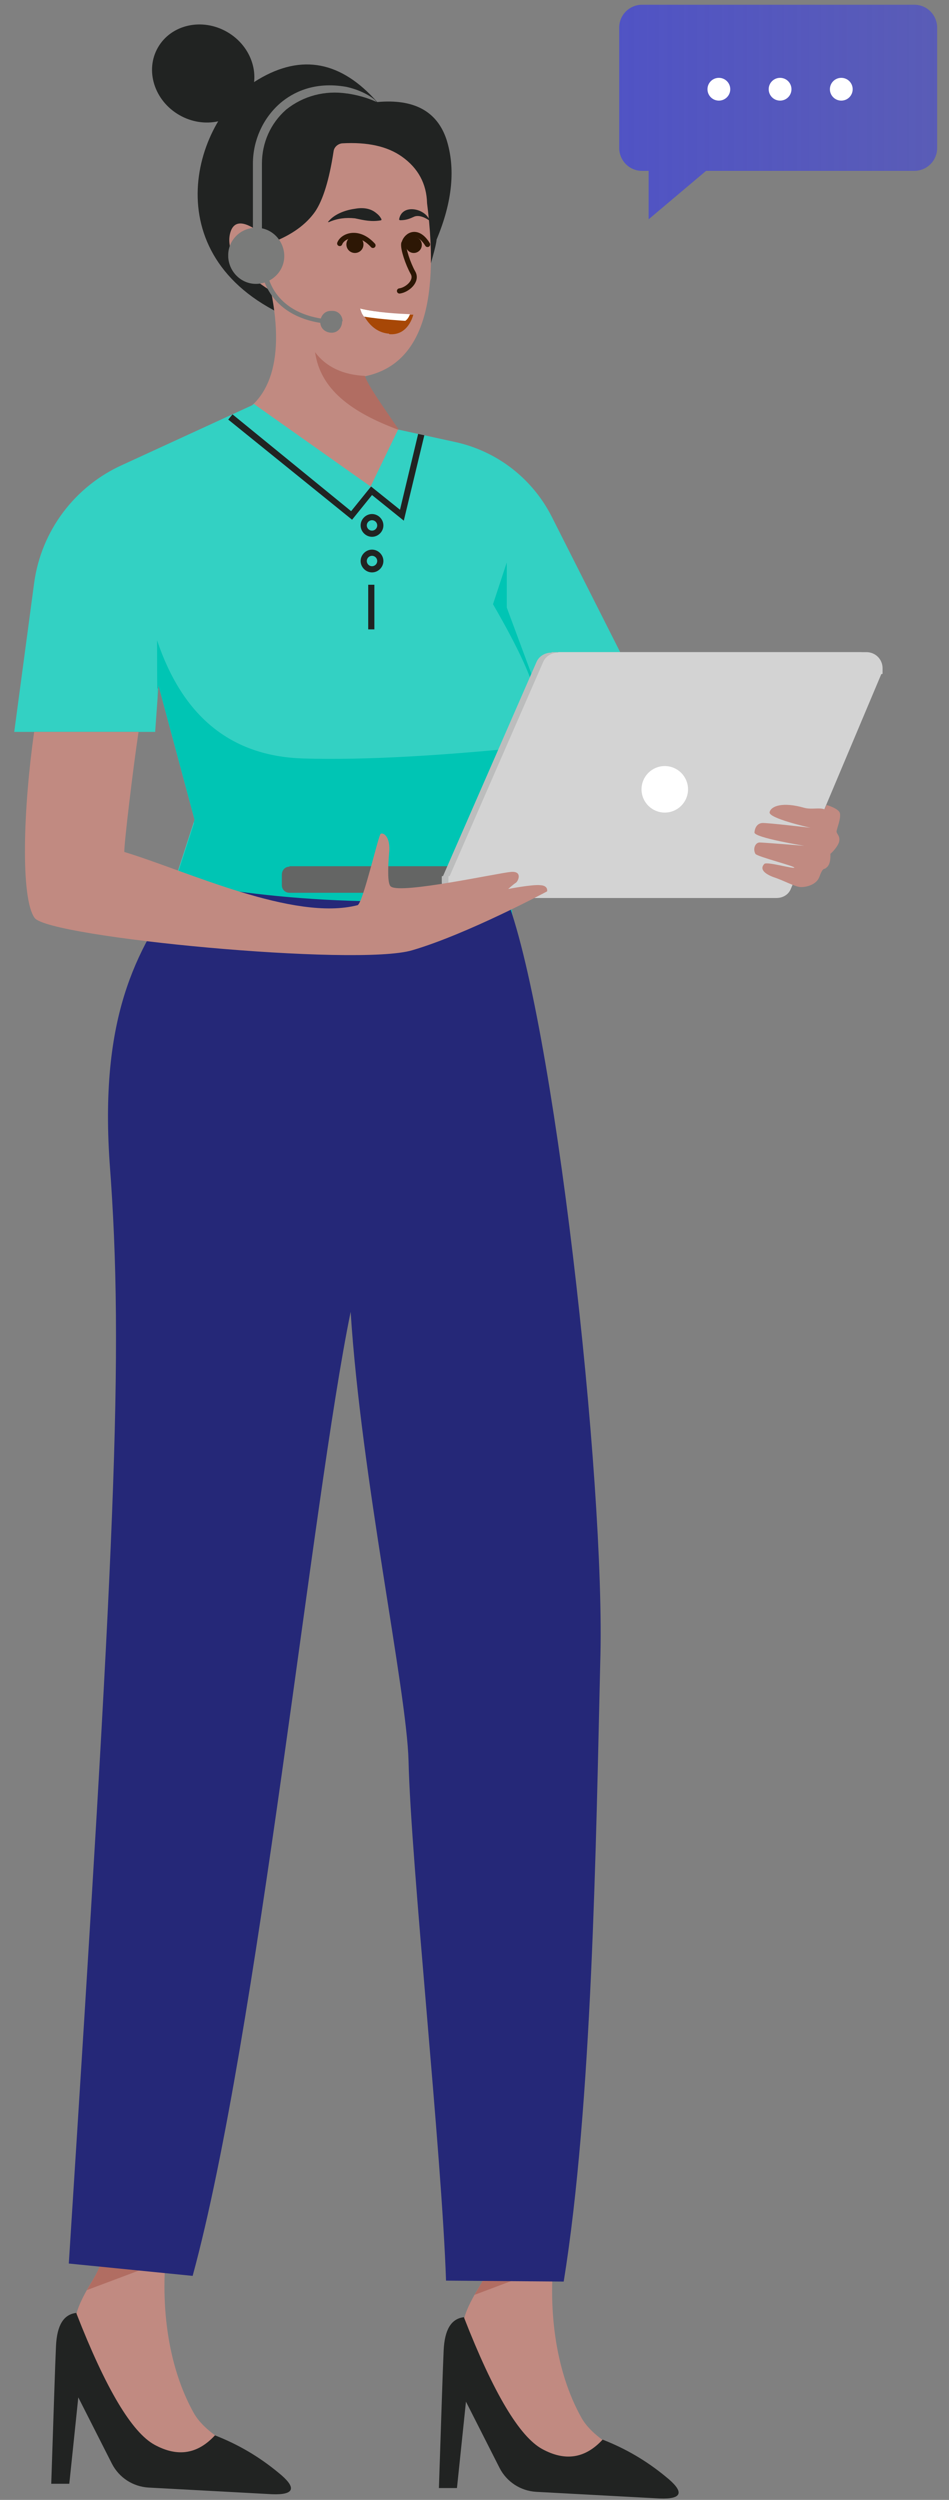
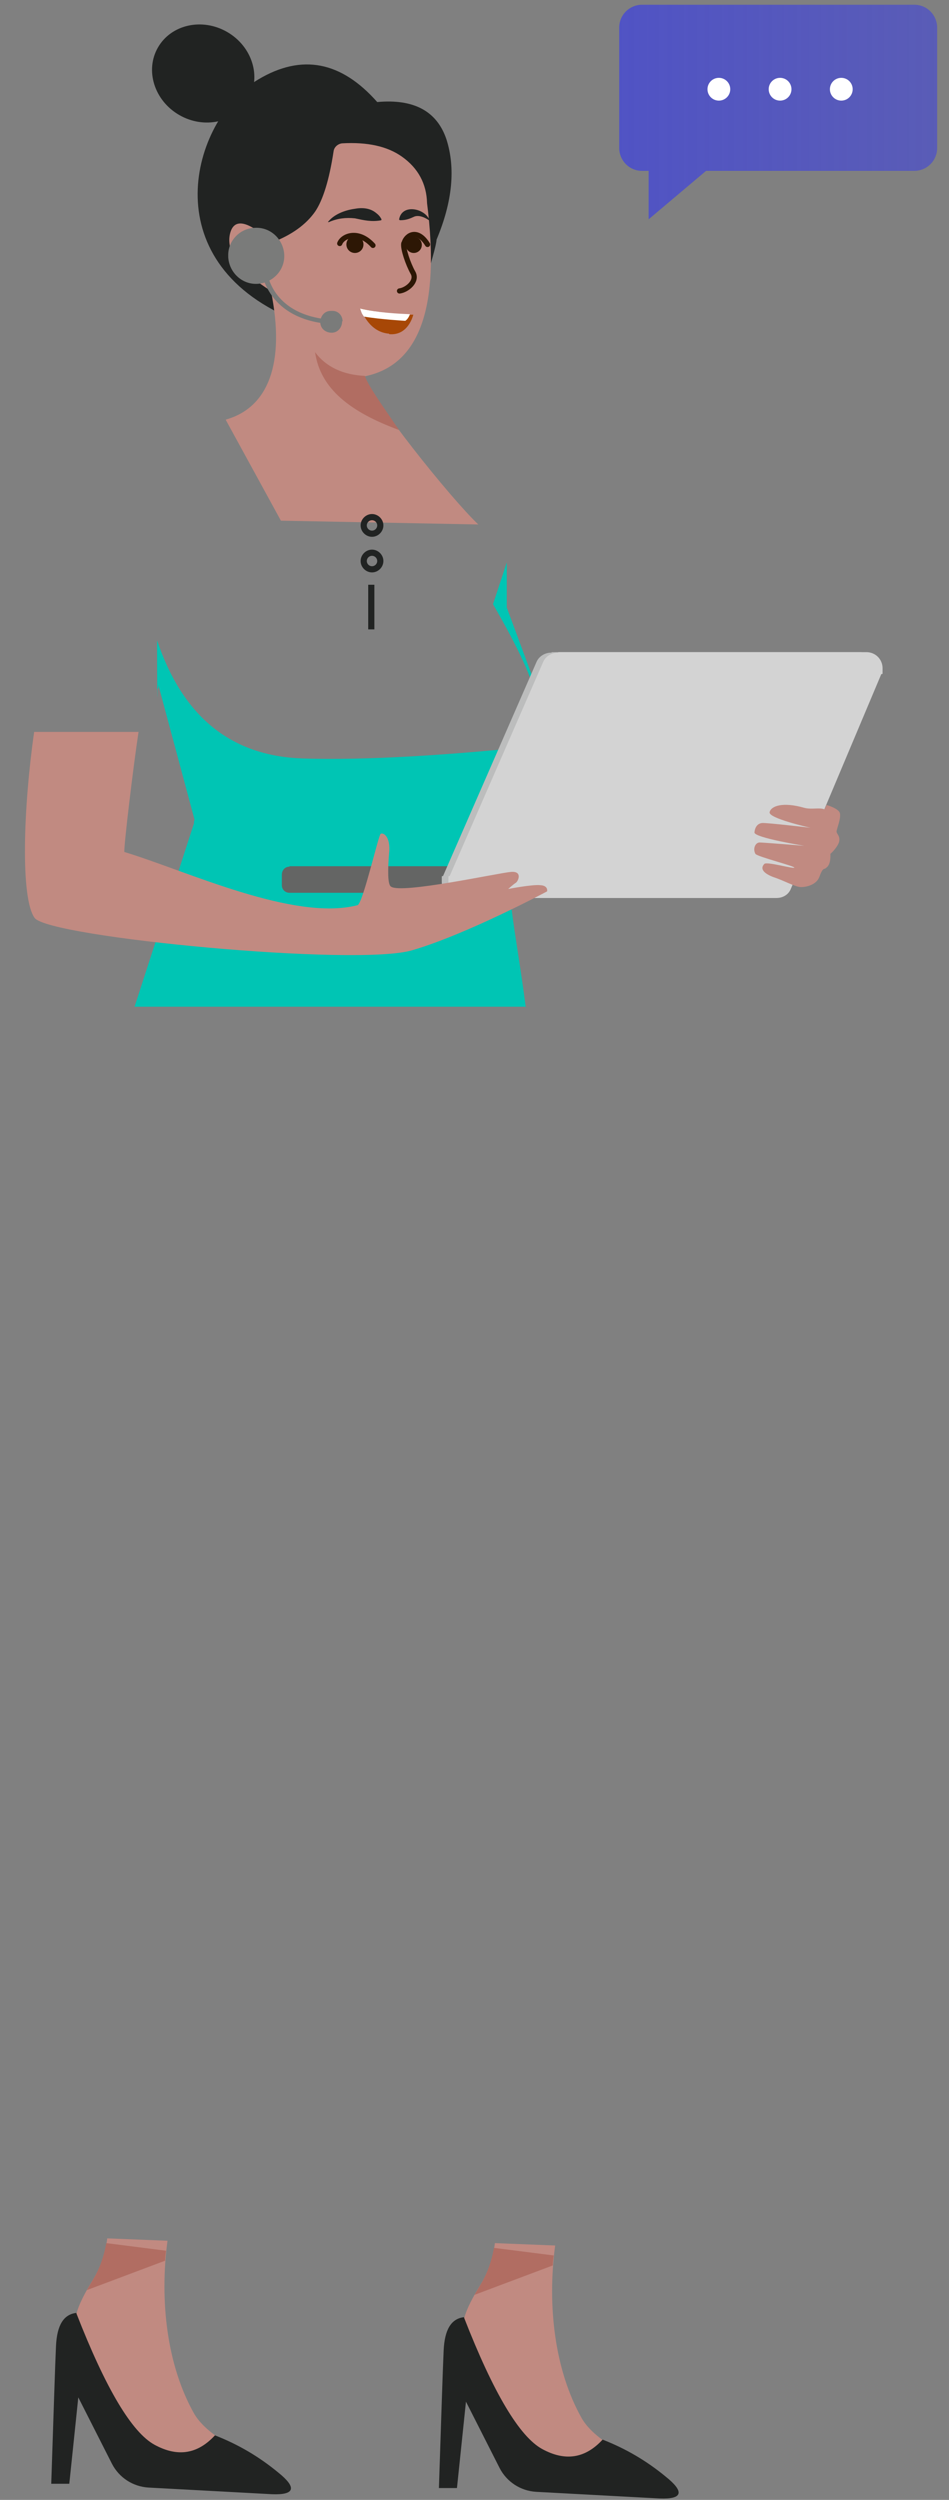
<svg xmlns="http://www.w3.org/2000/svg" id="Layer_1" version="1.1" viewBox="0 0 200 526.7">
  <rect x="0" y="0" width="200" height="526.7" fill="#808080" stroke="none" />
  <defs>
    <style>
      .st0 {
        fill: #b16d62;
      }

      .st0, .st1, .st2, .st3, .st4, .st5, .st6, .st7, .st8, .st9 {
        fill-rule: evenodd;
      }

      .st1 {
        fill: #00c5b4;
      }

      .st2 {
        fill: #646564;
      }

      .st10 {
        fill: #2d1705;
      }

      .st11 {
        clip-rule: evenodd;
      }

      .st11, .st9 {
        fill: #33d1c3;
      }

      .st12 {
        fill: none;
        stroke: #2d1705;
        stroke-linecap: round;
        stroke-miterlimit: 10;
        stroke-width: 1.1px;
      }

      .st13 {
        fill: #fff;
      }

      .st3 {
        fill: #252878;
      }

      .st14, .st6 {
        fill: #212322;
      }

      .st15 {
        fill: #212322;
      }

      .st4 {
        fill: #d3d3d3;
      }

      .st16 {
        fill: #7a7b7a;
      }

      .st5 {
        fill: url(#Unbenannter_Verlauf_4);
      }

      .st17 {
        fill: #a74706;
      }

      .st7 {
        fill: #bcbdbd;
      }

      .st18 {
        clip-path: url(#clippath);
      }

      .st8 {
        fill: #c18a81;
      }
    </style>
    <clipPath id="clippath">
      <path class="st11" d="M110.9,212.1H28.2c0,0,12.8-39.4,12.8-39.4l-7.6-28.3-.7,9.8H3s4.2-31.4,4.2-31.4c1.5-11,8.6-20.4,18.7-24.9l27.2-12.5.4-.3,24.6,17.4,5.8-12,11.9,2.6c8.9,1.9,16.4,7.7,20.5,15.8l14.4,28.5h0l-18.4,5.6c7.1,9.6,5.5,19.5-4.7,29.8-1.7,13,1.1,22.9,3.2,39.4Z" />
    </clipPath>
    <linearGradient id="Unbenannter_Verlauf_4" data-name="Unbenannter Verlauf 4" x1="2324" y1="23.6" x2="2391.1" y2="23.6" gradientTransform="translate(-2193.6)" gradientUnits="userSpaceOnUse">
      <stop offset="0" stop-color="#5053c4" />
      <stop offset="1" stop-color="#5053c4" stop-opacity=".8" />
    </linearGradient>
  </defs>
  <g>
    <g>
      <g id="heat">
        <ellipse class="st14" cx="42.8" cy="15.5" rx="10.1" ry="11" transform="translate(8 44.8) rotate(-60)" />
        <path class="st6" d="M81,75.9c5.1-8.8,7.6-13.3,7.7-13.5,2.2-7,3.3-11,3.3-11.9,3.4-8.1,4-15.1,2.1-21.1-2-6-6.9-8.6-14.6-7.9-7.6-8.6-15.9-10.2-25-4.8-13.6,8-22.5,37,5.7,49.9l20.8,9.4Z" />
        <path class="st8" d="M47.6,88.4c8.9-2.5,12.6-11.8,9.5-27.1-6.5-4.1-9.3-8-8.7-11.7.7-3.8,3.7-3.3,8.9,1.5,4.2-1.6,7.2-3.8,9.1-6.5,1.7-2.5,3-6.8,3.9-12.7h0c.1-.9.9-1.6,1.8-1.7,5.3-.3,9.5.6,12.6,2.8,3.4,2.4,5.2,5.7,5.3,9.8,2.8,22-1.6,34.2-13.2,36.5,1.5,4.8,18,25.5,24,31.2l-41.6-.8-11.6-21.2Z" />
        <path class="st0" d="M66.4,74.2c2.3,3.1,5.9,4.8,10.6,5,0,0,0,0-.1,0,.6,1.9,3.5,6,7.2,11.4-10.3-3.8-16.6-8.7-17.7-16.4Z" />
        <g>
          <g>
            <path class="st17" d="M82,70.3c-4.1-.3-5.7-4.5-6-5.3,3.7.9,8.2,1.2,10.5,1.3,1,0,.6,0,.6,0,0,0-1,4.5-5.1,4.1Z" />
            <path class="st13" d="M85.5,67.6s-5.3-.3-8.8-.9c-.5-.7-.5-.8-.8-1.7,3.7.9,8.2,1.1,10.5,1.2-.4,1.1-1,1.4-1,1.4Z" />
          </g>
          <path class="st10" d="M76.6,51.5c0,1-.8,1.8-1.8,1.8s-1.8-.8-1.8-1.8c0-1,.8-1.8,1.8-1.8s1.8.8,1.8,1.8Z" />
          <path class="st12" d="M71.6,51.3c.6-1.6,3.9-3,7,.4" />
          <circle class="st10" cx="87.2" cy="51.6" r="1.7" />
          <path class="st12" d="M85.2,51.1c.5-1.6,2.8-3,4.9.4" />
          <path class="st12" d="M85.1,51.3c-.2,1.1.9,4.3,1.9,6.1,1.1,1.8-1.2,3.7-2.8,3.9" />
          <path class="st14" d="M80.4,46.4c-2.1.4-3.7,0-5.6-.4-1.9-.2-3.7,0-5.5.8,0,0-.1,0-.2,0,1.2-1.6,3.5-2.5,5.6-2.8,1.6-.3,3.3-.2,4.6.9.4.3.8.7,1.1,1.3,0,0,0,.2-.1.2h0Z" />
          <path class="st14" d="M84.1,46.3c.5-3.4,5.3-2.5,6.4,0,0,0,0,.2-.1.1-.9-.6-2-1.1-3-.8-1.1.5-1.8.8-3.1.8,0,0-.1,0-.1-.1h0Z" />
        </g>
      </g>
      <g>
-         <path class="st9" d="M110.9,212.1H28.2c0,0,12.8-39.4,12.8-39.4l-7.6-28.3-.7,9.8H3s4.2-31.4,4.2-31.4c1.5-11,8.6-20.4,18.7-24.9l27.2-12.5.4-.3,24.6,17.4,5.8-12,11.9,2.6c8.9,1.9,16.4,7.7,20.5,15.8l14.4,28.5h0l-18.4,5.6c7.1,9.6,5.5,19.5-4.7,29.8-1.7,13,1.1,22.9,3.2,39.4Z" />
        <g class="st18">
          <path class="st1" d="M112.9,147c-.5-3.6-3.5-10.2-9-19.7l2.9-8.8v9.5s5.6,15.1,5.6,15.1l1.4,1.9c2.3,3.8,3.2,7.7,2.8,11.6l-8.5.3c3.7-3,5.3-6.3,4.8-9.9Z" />
-           <polygon class="st15" points="85.1 109.7 78.4 104.3 74.2 109.5 48.1 88.4 49 87.3 74 107.7 78.2 102.5 84.3 107.4 88.2 91.1 89.5 91.4 85.1 109.7" />
          <path class="st15" d="M78.4,113.1c-1.3,0-2.4-1.1-2.4-2.4s1.1-2.4,2.4-2.4,2.4,1.1,2.4,2.4-1.1,2.4-2.4,2.4ZM78.4,109.6c-.6,0-1.1.5-1.1,1.1s.5,1.1,1.1,1.1,1.1-.5,1.1-1.1c0-.6-.5-1.1-1.1-1.1Z" />
          <path class="st15" d="M78.4,120.6c-1.3,0-2.4-1.1-2.4-2.4,0-1.3,1.1-2.4,2.4-2.4s2.4,1.1,2.4,2.4-1.1,2.4-2.4,2.4ZM78.4,117.1c-.6,0-1.1.5-1.1,1.1s.5,1.1,1.1,1.1,1.1-.5,1.1-1.1-.5-1.1-1.1-1.1Z" />
          <rect class="st15" x="77.6" y="123.2" width="1.3" height="9.4" />
          <path class="st1" d="M33.2,145v1.9c-.1,0-.1-12-.1-12,5.4,16.1,15.6,24.4,30.7,24.9,13.2.4,30.8-.6,52.8-3-.4,5.4-3.4,11-9,16.6-1.7,13,1.5,22.5,3.7,39.1l-83.2.4,12.8-39.5-7.6-28.3Z" />
        </g>
      </g>
    </g>
    <path class="st8" d="M48.2,515c-3.7-2.2-6.1-4.4-7.3-6.5-5.7-10.1-7.3-23.7-5.6-36.4l-12.7-.5c-.4,3.2-1.4,6.1-3,8.7-2.4,3.9-4.5,7.9-3.6,10.9.6,2,6,10.9,16.2,26.7l16-2.9h0Z" />
    <path class="st0" d="M19.6,480.3c-.4.7-.9,1.5-1.3,2.2l16.5-6.2c0-.7.1-1.4.2-2.1l-12.6-1.6c-.5,2.8-1.4,5.4-2.8,7.7h0Z" />
    <path class="st6" d="M16.1,487.3c-2.7.3-4.1,2.6-4.3,7s-.5,14-1,29h3.8c0,.1,1.9-18.2,1.9-18.2l7.1,14c1.5,2.9,4.4,4.8,7.7,5l26,1.4h0c4.9.2,5.3-1.4,1.3-4.6-4-3.3-8.4-5.9-13.3-7.8-3.7,4-7.9,4.6-12.7,2-4.8-2.6-10.3-11.8-16.5-27.7h0Z" />
    <path class="st8" d="M129.9,516c-3.7-2.2-6.1-4.4-7.3-6.5-5.7-10.1-7.3-23.7-5.6-36.4l-12.7-.5c-.4,3.2-1.4,6.1-3,8.7-2.4,3.9-4.5,7.9-3.6,10.9.6,2,6,10.9,16.2,26.7l16-2.9h0Z" />
    <path class="st0" d="M101.3,481.3c-.4.7-.9,1.5-1.3,2.2l16.5-6.2c0-.7.1-1.4.2-2.1l-12.6-1.6c-.5,2.8-1.4,5.4-2.8,7.7h0Z" />
    <path class="st6" d="M97.8,488.2c-2.7.3-4.1,2.6-4.3,7-.2,4.3-.5,14-1,29h3.8c0,.1,1.9-18.2,1.9-18.2l7.1,14c1.5,2.9,4.4,4.8,7.7,5l26,1.4h0c4.9.2,5.3-1.4,1.3-4.6-4-3.3-8.4-5.9-13.3-7.8-3.7,4-7.9,4.6-12.7,2-4.8-2.6-10.3-11.8-16.5-27.7h0Z" />
-     <path class="st3" d="M38.9,185.8c-9.2,13-18,26.6-15.8,59.1,3.1,40.8,1.1,80.1-8.6,232l26.1,2.6c13.8-50.6,25.2-163.8,33.3-203.1,2.2,34.7,11.8,79.6,12.2,94.6.5,21.7,7,82.5,7.9,109.5l24.8.2c6-37.1,6.8-92.5,7.7-130.4,1.2-38.2-9.9-136.7-20-161.7-37.8,4.1-67.7-2.7-67.7-2.7h0Z" />
    <g>
      <path class="st2" d="M61,182.5h41.9v5.6h-41.9c-.9,0-1.6-.7-1.6-1.6v-2.2c0-1,.7-1.7,1.6-1.7Z" />
      <path class="st7" d="M116.3,137.4h64.9c1.9,0,3.4,1.5,3.4,3.4s0,.9-.3,1.3l-19,45.1c-.5,1.3-1.7,2-3.1,2h-65.7c-1.9,0-3.4-1.5-3.4-3.4s0-.9.3-1.3l19.7-45.1c.5-1.1,1.7-1.9,3.1-1.9Z" />
      <path class="st4" d="M117.7,137.4h64.9c1.9,0,3.4,1.5,3.4,3.4s0,.9-.3,1.3l-19,45.1c-.5,1.3-1.7,2-3.1,2h-65.7c-1.9,0-3.4-1.5-3.4-3.4s0-.9.3-1.3l19.7-45.1c.5-1.1,1.7-1.9,3.1-1.9Z" />
-       <circle class="st13" cx="140.1" cy="166.3" r="4.9" />
    </g>
    <path class="st8" d="M173.7,170.5c-1-.4-2.7.1-4.2-.3-4.5-1.3-7-.4-7.3.9-.4,1.3,8.6,3.3,8.6,3.3,0,0-9.3-1.1-10.2-1s-1.5.8-1.6,2c0,1.1,10.5,2.8,10.5,2.8,0,0-8.7-.7-9.4-.7-.9,0-1.5,1.3-.9,2.4.4.6,8.4,2.6,8.2,2.9s-5.7-1.3-6.3-.8c-1,1-.2,2,1.9,2.8,2.2.7,4.6,2.1,5.8,2.1s3.3-.5,3.9-2.2c.6-1.7.9-1.6,1.2-1.7.4-.3,1.2-.7,1.1-3.1,0,0,1.3-1.1,1.8-2.4.4-1.3-.5-1.8-.5-2.3,0-.5,1-2.8.7-3.9-.3-1-2.8-1.7-2.8-1.7l-.5,1Z" />
    <path class="st8" d="M7.1,154.2c2.6,0,19.1,0,22.1,0-1.1,7.2-3.1,23.9-3,25.3,13.2,4,35.7,14.7,49.2,11.2,1.2-.9,4.3-14.5,4.8-15,.5-.4,2.2.5,1.8,4.1-.3,3.6-.3,6.6.4,7,2.2,1.6,22.7-2.9,25.3-3.1,2.5-.2,1.5,2,1,2.3-.5.3-1.6,1.3-1.6,1.3,0,0,5.1-1,6.8-.8,1.7.1,1.4,1.3,1.4,1.3,0,0-16.8,9-28.4,12.4-11.6,3.5-76.6-2.7-79.6-6.8-3-4.1-2.4-23.2-.1-39.2Z" />
  </g>
  <g id="headset">
-     <path class="st16" d="M73.2,19.7c3.3.5,5.3,1.4,6.2,1.8,0,0,0,0,0,0-.2-.2-.4-.5-.7-.7-1-.8-3-1.9-5.7-2.5-6.8-1.2-11.3,1.2-13.9,3.4-3.7,3.2-5.8,7.9-5.8,12.8v18.5c0,.5.4,1,1,1s1-.4.9-1v-18.5c0-4.4,1.8-8.5,5.1-11.4,3.6-2.9,8.2-4.1,12.8-3.4Z" />
    <path class="st16" d="M53.7,48c3.3-.2,6,2.4,6.2,5.6.2,3.3-2.4,6-5.6,6.2-3.3.2-6-2.4-6.2-5.6v-.3c-.1-3.1,2.4-5.8,5.6-5.9Z" />
    <path class="st16" d="M68.1,68.2c.3,0,.5-.2.5-.5,0-.3-.2-.5-.4-.5-10.8-1.5-11.8-9.4-11.9-9.8,0-.3-.3-.5-.6-.5-.3,0-.5.3-.5.5,0,.2,1.2,9.1,12.8,10.7,0,0,0,0,0,0Z" />
    <path class="st16" d="M72.1,67.7c0,1.3-.9,2.4-2.2,2.4-1.3,0-2.4-.9-2.4-2.2,0-1.3.9-2.4,2.2-2.4h.4c1.2,0,2.1,1,2.1,2.2" />
  </g>
  <g id="speech-bubble">
    <path class="st5" d="M135.3,1h57.4c2.7,0,4.8,2.2,4.8,4.8v25.4c0,2.7-2.2,4.8-4.8,4.8h-43.9s-12.1,10.2-12.1,10.2v-10.2h-1.4c-2.7,0-4.8-2.2-4.8-4.8V5.8c0-2.7,2.2-4.8,4.8-4.8Z" />
    <circle class="st13" cx="151.5" cy="18.8" r="2.4" />
    <circle class="st13" cx="164.4" cy="18.8" r="2.4" />
    <circle class="st13" cx="177.3" cy="18.8" r="2.4" />
  </g>
</svg>